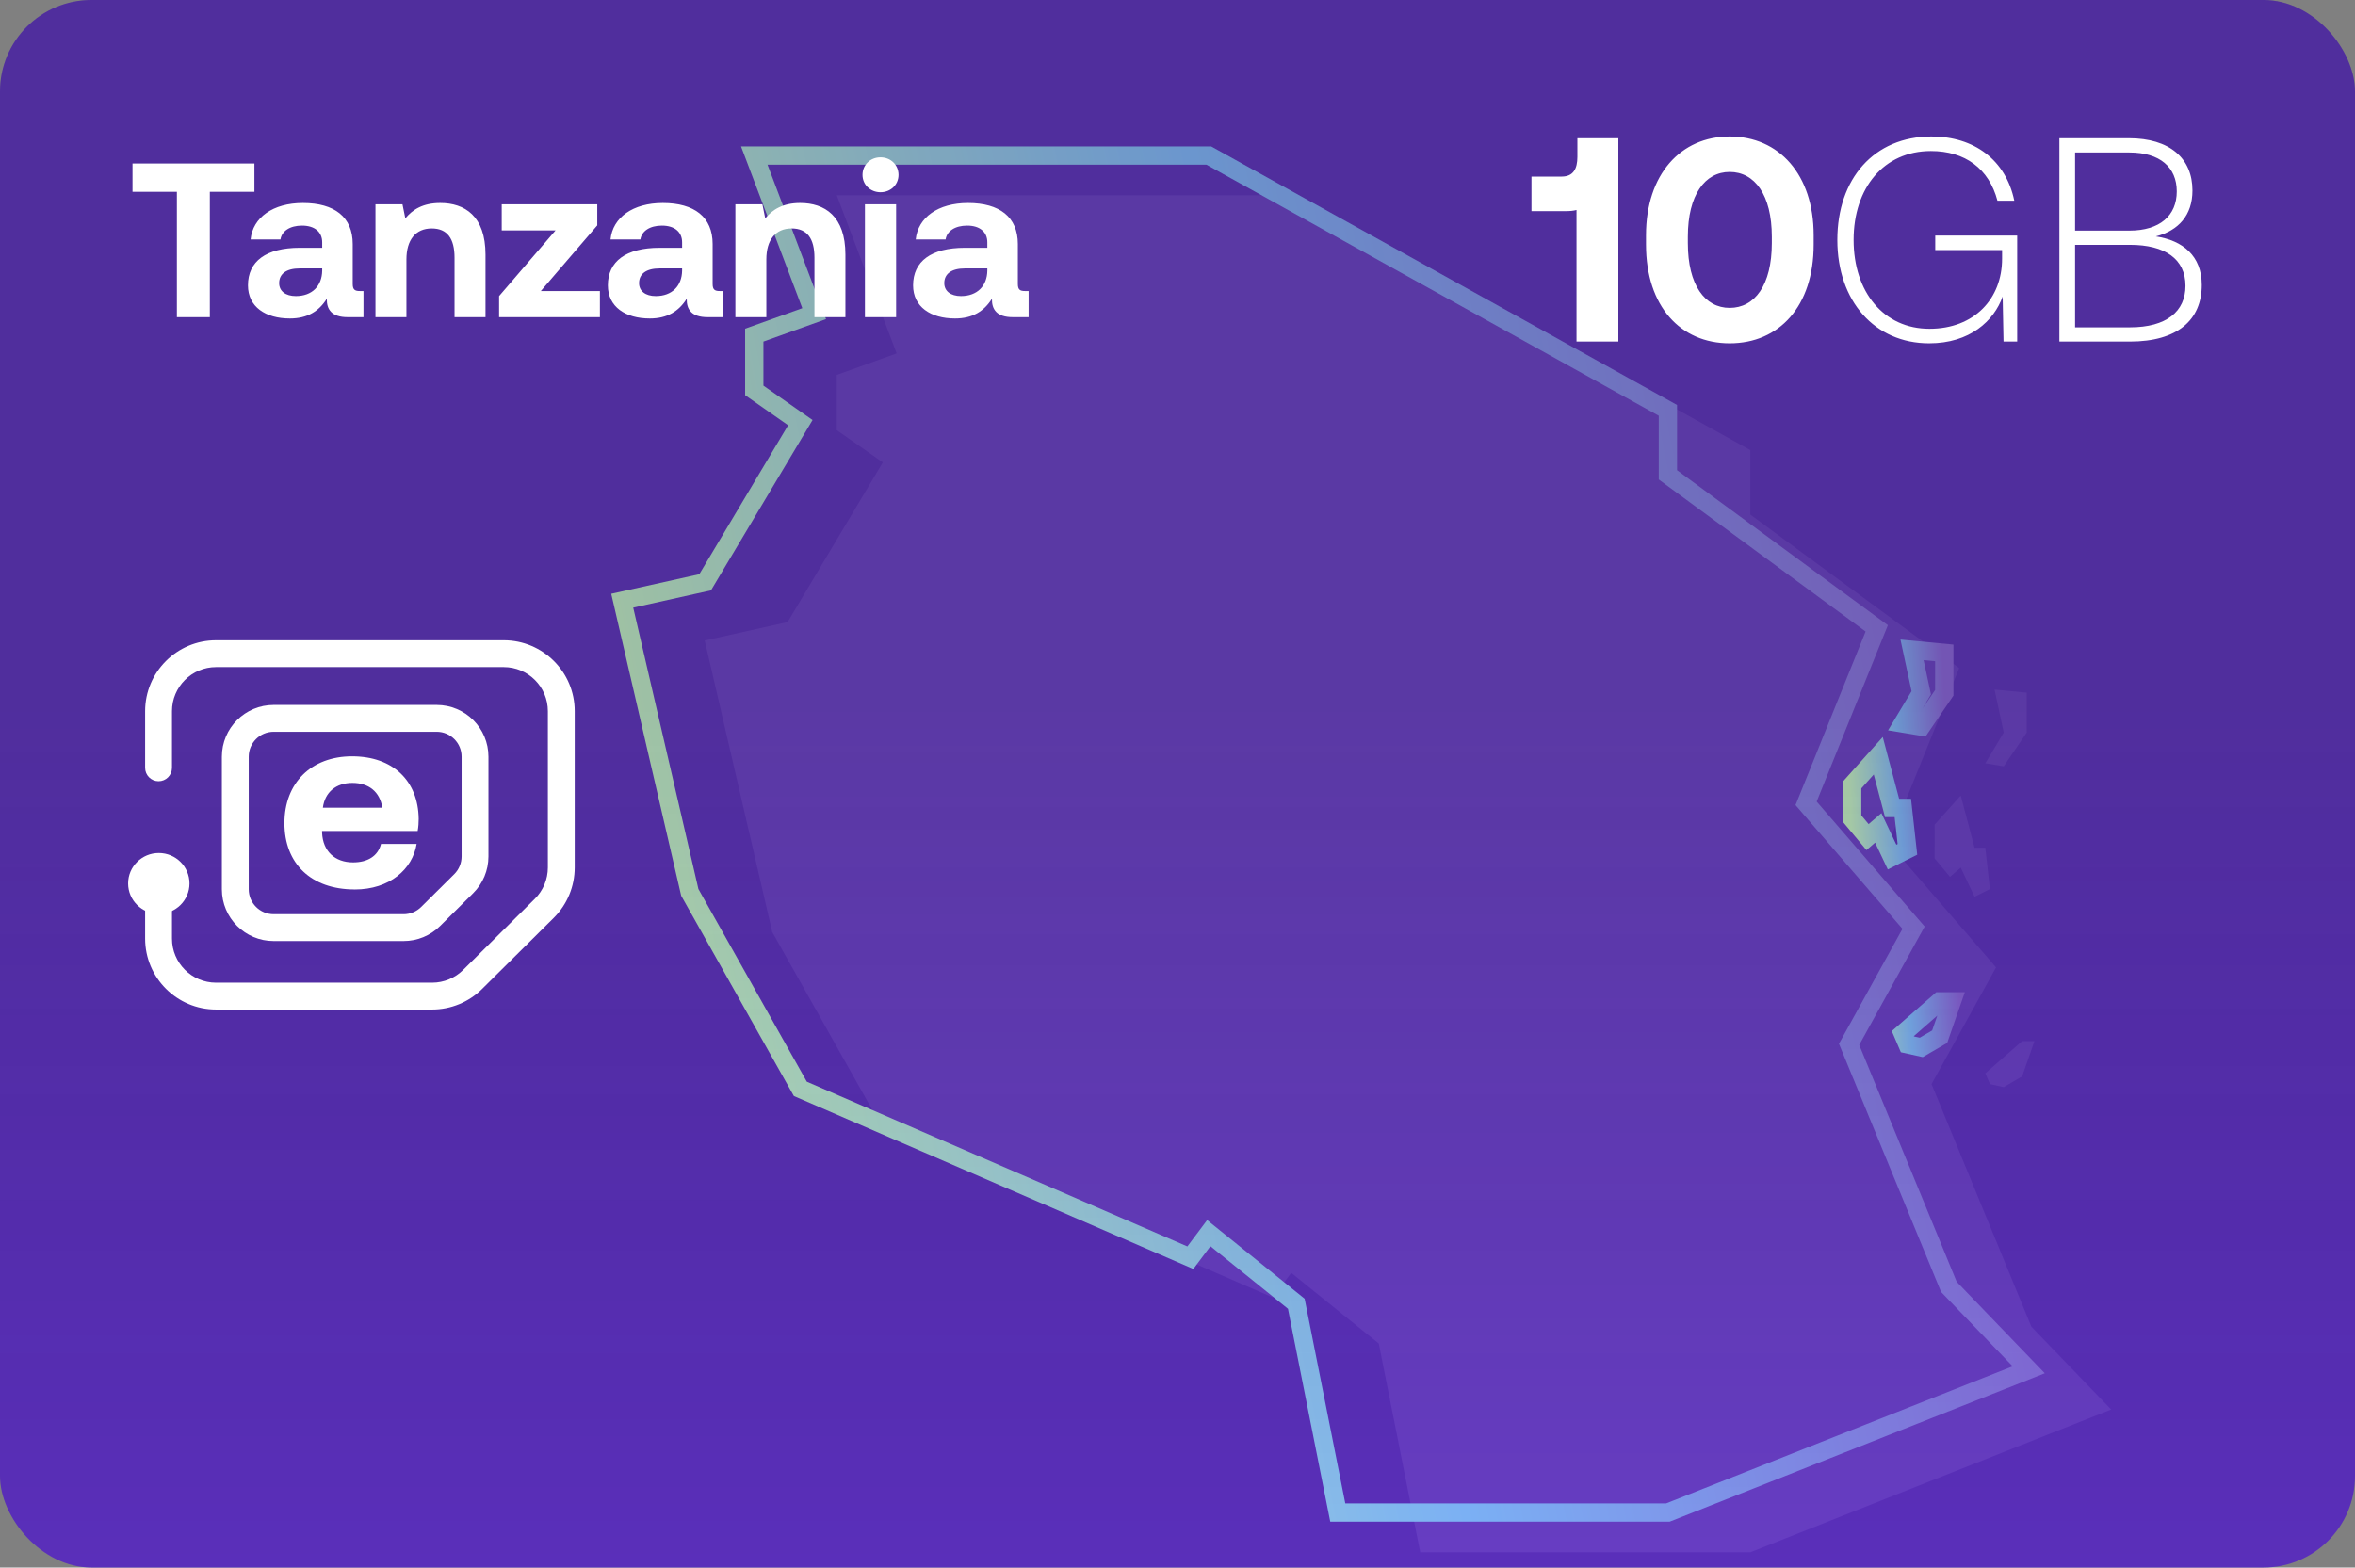
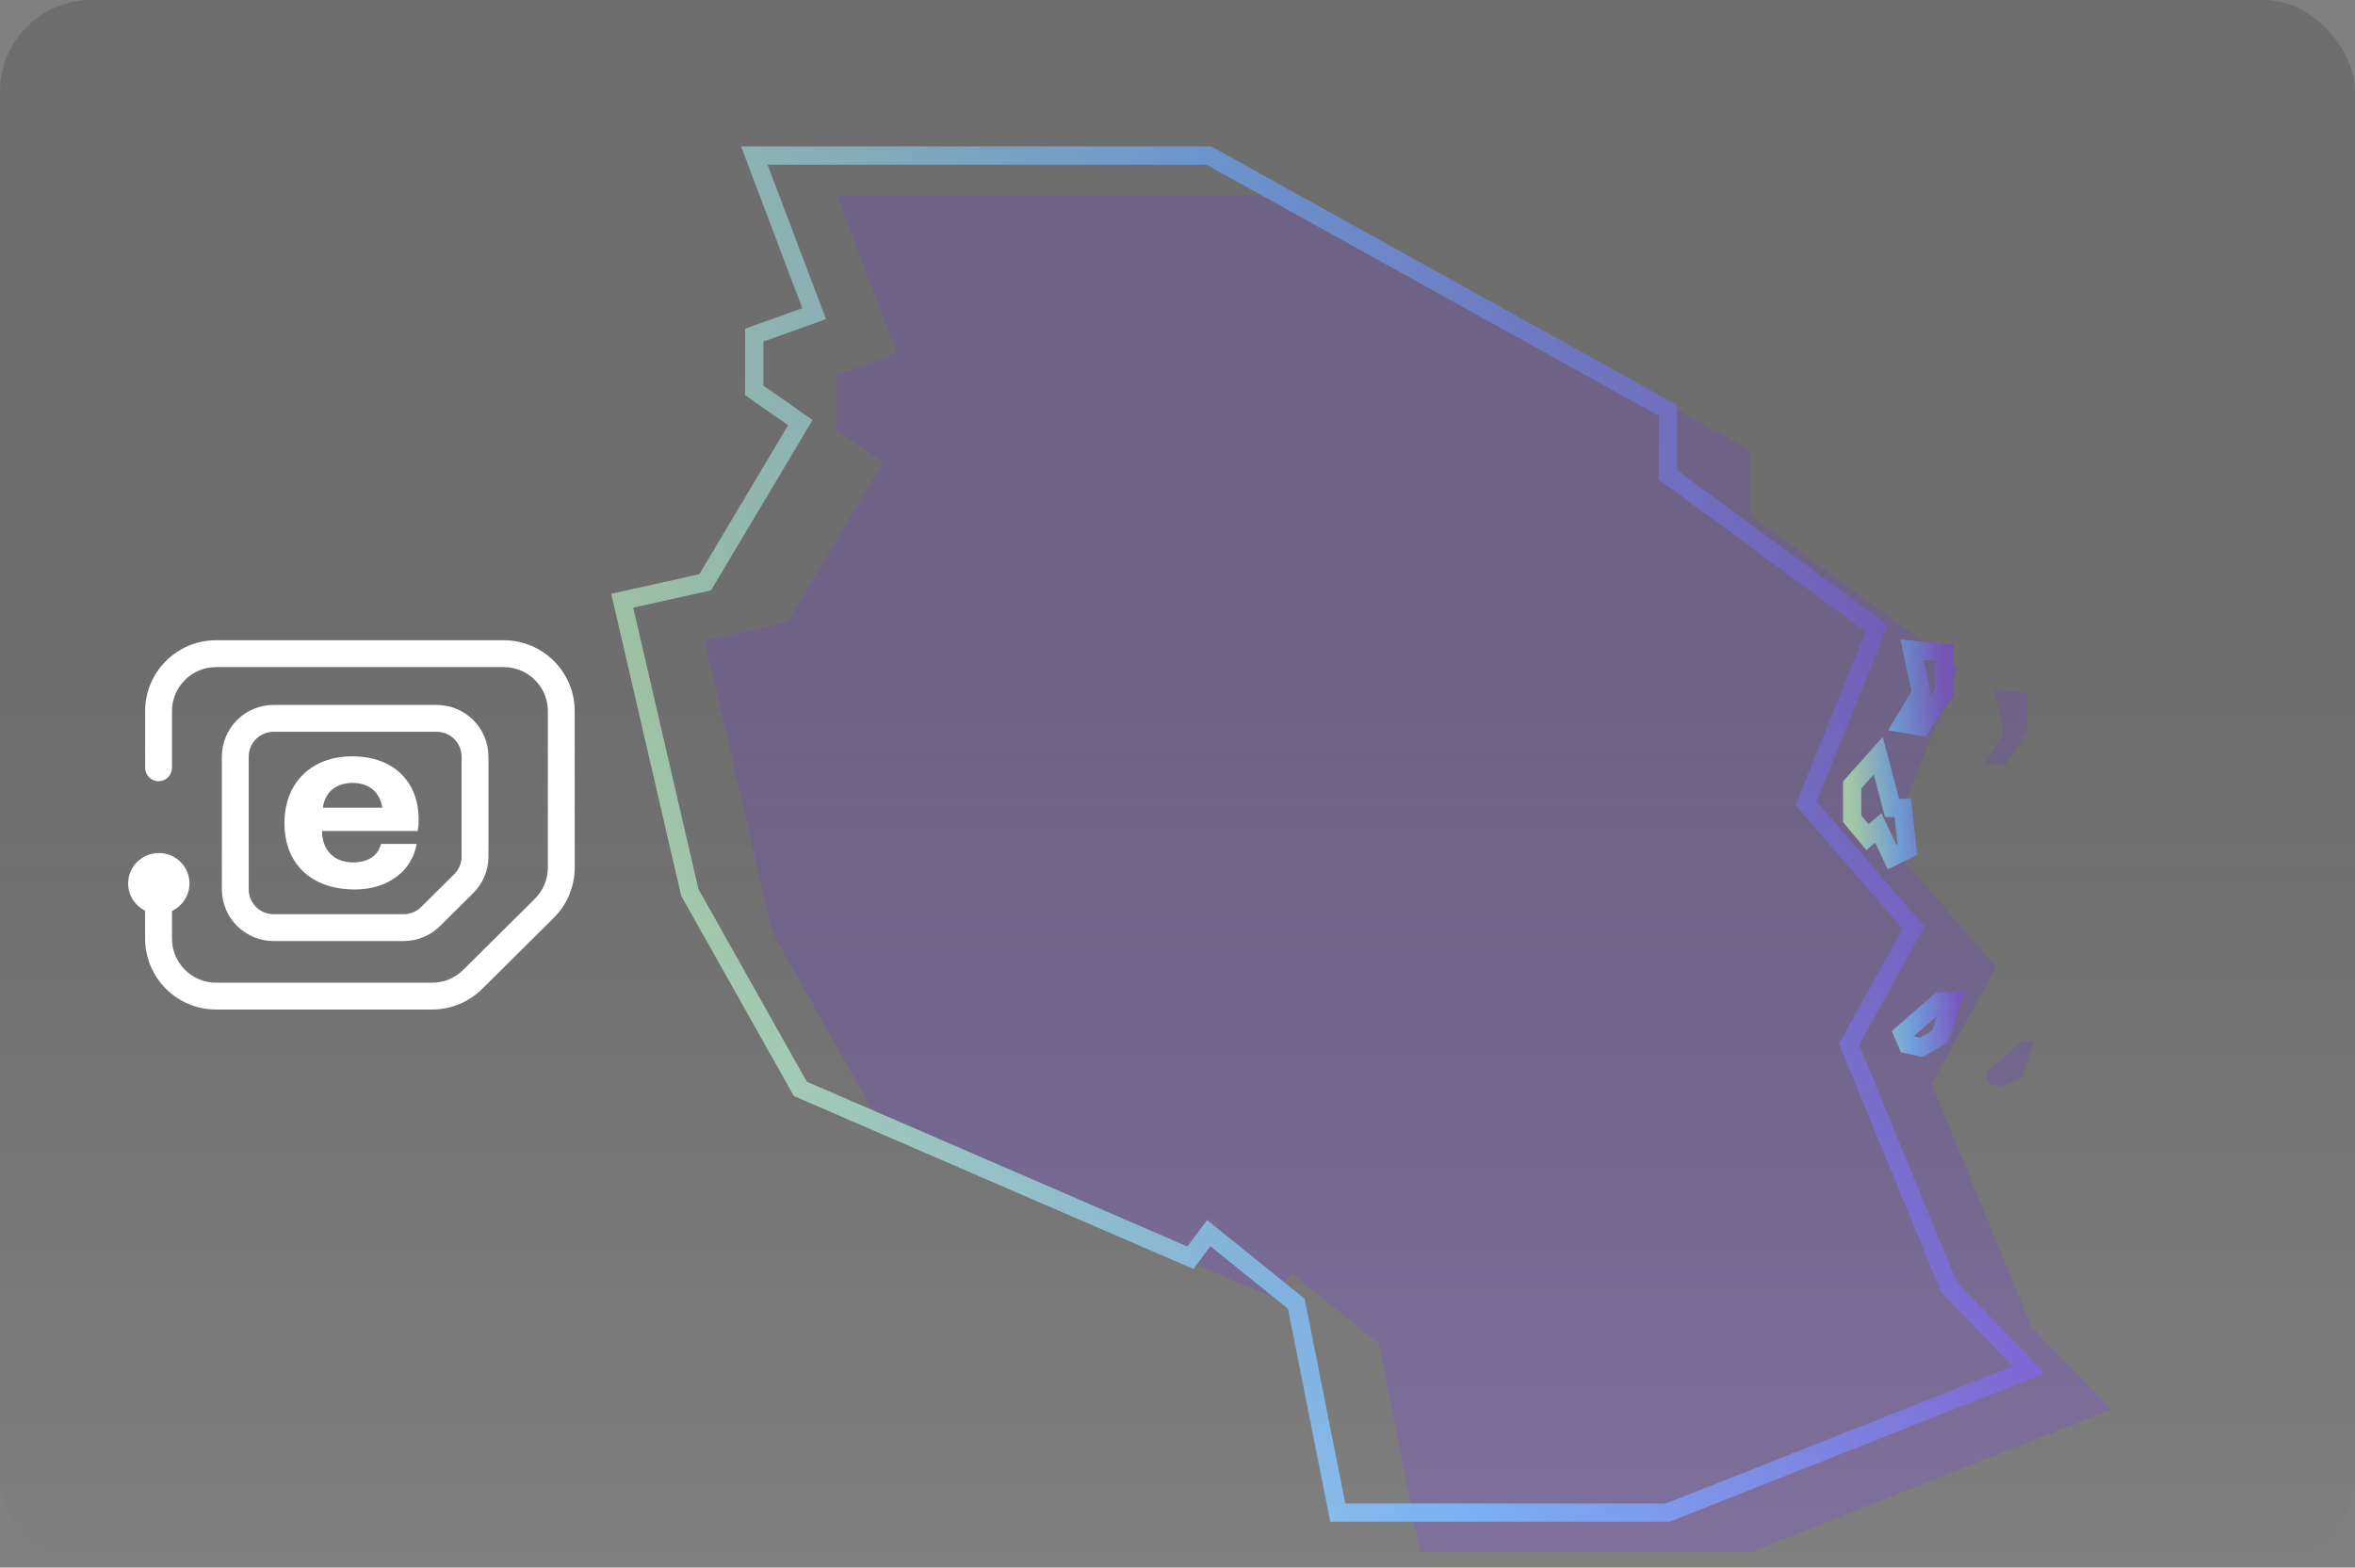
<svg xmlns="http://www.w3.org/2000/svg" width="386" height="257" viewBox="0 0 386 257" fill="none">
  <rect x="0" y="0" width="386" height="257" fill="#808080" stroke="none" />
  <g clip-path="url(#clip0_9096_729)">
-     <rect width="386" height="257" rx="15" fill="#5A2FBA" />
    <path d="M286.897 84.366L321.125 109.533L309.548 138.225L327.165 158.611L316.594 177.738L332.954 217.503L346.041 231.094L286.897 254.5H232.786L225.99 220.272L211.645 208.694L208.625 212.721L144.699 185.037L126.578 152.822L115.504 105.003L129.095 101.983L144.699 75.808L137.148 70.523V61.463L146.964 57.939L137.148 32.017H141.93H211.645L286.897 73.795V84.366Z" fill="#7F58D5" fill-opacity="0.35" />
    <path d="M328.424 120.104L326.914 113.057L332.199 113.56V120.104L328.424 125.641L325.404 125.137L328.424 120.104Z" fill="#7F58D5" fill-opacity="0.35" />
-     <path d="M317.098 135.204L321.377 130.422L323.642 138.979H325.404L326.159 145.775L323.642 147.033L321.377 142.251L319.615 143.761L317.098 140.741V135.204Z" fill="#7F58D5" fill-opacity="0.35" />
    <path d="M331.444 176.479L333.457 170.691H331.444L325.404 175.976L326.159 177.738L328.424 178.241L331.444 176.479Z" fill="#7F58D5" fill-opacity="0.35" />
    <path d="M273.38 77.849L307.608 103.017L296.031 131.708L313.648 152.094L303.078 171.221L319.437 210.987L332.524 224.577L273.38 247.983H219.269L212.474 213.755L198.128 202.178L195.108 206.205L131.182 178.52L113.061 146.305L101.987 98.487L115.578 95.466L131.182 69.292L123.632 64.007V54.946L133.447 51.423L123.632 25.5H128.413H198.128L273.38 67.278V77.849Z" stroke="url(#paint0_linear_9096_729)" stroke-width="3" />
    <path d="M314.907 113.587L313.396 106.54L318.682 107.043V113.587L314.907 119.124L311.886 118.621L314.907 113.587Z" stroke="url(#paint1_linear_9096_729)" stroke-width="3" />
    <path d="M303.581 128.688L307.86 123.906L310.125 132.463H311.886L312.641 139.258L310.125 140.517L307.86 135.735L306.098 137.245L303.581 134.225V128.688Z" stroke="url(#paint2_linear_9096_729)" stroke-width="3" />
    <path d="M317.927 169.963L319.94 164.174H317.927L311.886 169.459L312.641 171.221L314.907 171.725L317.927 169.963Z" stroke="url(#paint3_linear_9096_729)" stroke-width="3" />
    <rect width="386" height="257" rx="15" fill="url(#paint4_linear_9096_729)" fill-opacity="0.2" />
-     <path d="M21.72 31.444V26.8H41.7V31.444H34.392V52H28.992V31.444H21.72ZM59.002 47.716H59.578V52H56.986C54.358 52 53.53 50.74 53.566 48.976C52.27 51.028 50.398 52.216 47.518 52.216C43.522 52.216 40.642 50.308 40.642 46.78C40.642 42.856 43.594 40.624 49.138 40.624H52.81V39.724C52.81 38.068 51.622 36.988 49.498 36.988C47.518 36.988 46.186 37.888 45.97 39.256H41.074C41.434 35.656 44.746 33.28 49.642 33.28C54.826 33.28 57.814 35.584 57.814 40.012V46.564C57.814 47.536 58.21 47.716 59.002 47.716ZM52.81 44.368V44.008H49.102C46.978 44.008 45.754 44.872 45.754 46.42C45.754 47.716 46.798 48.544 48.49 48.544C51.154 48.544 52.774 46.888 52.81 44.368ZM72.161 33.28C76.157 33.28 79.577 35.404 79.577 41.74V52H74.501V42.244C74.501 39.112 73.313 37.456 70.757 37.456C68.129 37.456 66.617 39.328 66.617 42.532V52H61.541V33.496H65.969L66.437 35.8C67.625 34.36 69.317 33.28 72.161 33.28ZM82.236 37.78V33.496H97.896V36.952L88.644 47.716H98.328V52H81.804V48.544L91.056 37.78H82.236ZM117.994 47.716H118.57V52L115.978 52C113.35 52 112.522 50.74 112.558 48.976C111.262 51.028 109.39 52.216 106.51 52.216C102.514 52.216 99.634 50.308 99.634 46.78C99.634 42.856 102.586 40.624 108.13 40.624H111.802V39.724C111.802 38.068 110.614 36.988 108.49 36.988C106.51 36.988 105.178 37.888 104.962 39.256H100.066C100.426 35.656 103.738 33.28 108.634 33.28C113.818 33.28 116.806 35.584 116.806 40.012V46.564C116.806 47.536 117.202 47.716 117.994 47.716ZM111.802 44.368V44.008H108.094C105.97 44.008 104.746 44.872 104.746 46.42C104.746 47.716 105.79 48.544 107.482 48.544C110.146 48.544 111.766 46.888 111.802 44.368ZM131.154 33.28C135.15 33.28 138.57 35.404 138.57 41.74V52H133.494V42.244C133.494 39.112 132.306 37.456 129.75 37.456C127.122 37.456 125.61 39.328 125.61 42.532V52H120.534V33.496H124.962L125.43 35.8C126.618 34.36 128.31 33.28 131.154 33.28ZM144.324 31.516C142.668 31.516 141.372 30.292 141.372 28.672C141.372 27.016 142.668 25.792 144.324 25.792C145.98 25.792 147.276 27.016 147.276 28.672C147.276 30.292 145.98 31.516 144.324 31.516ZM141.768 52V33.496H146.88V52H141.768ZM168.021 47.716H168.597V52H166.005C163.377 52 162.549 50.74 162.585 48.976C161.289 51.028 159.417 52.216 156.537 52.216C152.541 52.216 149.661 50.308 149.661 46.78C149.661 42.856 152.613 40.624 158.157 40.624H161.829V39.724C161.829 38.068 160.641 36.988 158.517 36.988C156.537 36.988 155.205 37.888 154.989 39.256H150.093C150.453 35.656 153.765 33.28 158.661 33.28C163.845 33.28 166.833 35.584 166.833 40.012V46.564C166.833 47.536 167.229 47.716 168.021 47.716ZM161.829 44.368V44.008H158.121C155.997 44.008 154.773 44.872 154.773 46.42C154.773 47.716 155.817 48.544 157.509 48.544C160.173 48.544 161.793 46.888 161.829 44.368Z" fill="white" />
-     <path d="M258.544 25.711V22.663H265.259V56H258.401V34.426C257.877 34.569 257.306 34.617 256.591 34.617H251.019V28.95H255.972C257.877 28.95 258.544 27.664 258.544 25.711ZM269.792 40.094V38.57C269.792 28.616 275.459 22.378 283.507 22.378C291.603 22.378 297.271 28.616 297.271 38.57V40.094C297.271 50.238 291.603 56.286 283.507 56.286C275.459 56.286 269.792 50.238 269.792 40.094ZM290.413 39.856V38.808C290.413 31.95 287.603 28.188 283.507 28.188C279.459 28.188 276.65 31.95 276.65 38.808V39.856C276.65 46.761 279.459 50.476 283.507 50.476C287.603 50.476 290.413 46.761 290.413 39.856ZM316.2 56.286C307.295 56.286 301.151 49.38 301.151 39.332C301.151 29.331 307.152 22.378 316.581 22.378C323.582 22.378 328.773 26.235 330.154 32.903H327.392C326.011 27.664 322.106 24.759 316.486 24.759C308.771 24.759 303.818 30.807 303.818 39.332C303.818 47.904 308.771 53.905 316.248 53.905C323.629 53.905 328.154 48.952 328.154 42.427V40.999H317.2V38.617H330.63V56H328.392L328.249 48.618C326.82 52.619 322.868 56.286 316.2 56.286ZM337.548 56V22.663H348.93C355.645 22.663 359.359 25.95 359.359 31.236C359.359 35.284 357.073 37.808 353.359 38.76C357.788 39.427 360.883 41.951 360.883 46.713C360.883 52.476 356.883 56 349.12 56H337.548ZM349.025 24.997H340.119V37.808H349.025C353.978 37.808 356.788 35.379 356.788 31.379C356.788 27.426 354.026 24.997 349.025 24.997ZM349.12 40.141H340.119V53.666H349.12C355.121 53.666 358.216 51.047 358.216 46.856C358.216 42.475 354.883 40.141 349.12 40.141Z" fill="white" />
    <path d="M23.788 125.885C23.788 127.1 24.773 128.085 25.989 128.085C27.204 128.085 28.189 127.1 28.189 125.885L25.989 125.885L23.788 125.885ZM89.211 148.928L90.761 150.489L89.211 148.928ZM77.469 160.579L75.919 159.017L77.469 160.579ZM35.419 107.17V109.37H82.569V107.17V104.97H35.419V107.17ZM25.988 153.885L28.189 153.885L28.189 147.719L25.989 147.719L23.788 147.719L23.788 153.885L25.988 153.885ZM25.989 125.885L28.189 125.885L28.189 116.6L25.988 116.6L23.788 116.6L23.788 125.885L25.989 125.885ZM70.827 163.315V161.115H35.419V163.315V165.515H70.827V163.315ZM91.999 116.6H89.798V142.234H91.999H94.199V116.6H91.999ZM77.469 160.579L79.019 162.141L90.761 150.489L89.211 148.928L87.661 147.366L75.919 159.017L77.469 160.579ZM25.988 153.885L23.788 153.885C23.788 160.308 28.995 165.515 35.419 165.515V163.315V161.115C31.426 161.115 28.189 157.878 28.189 153.885L25.988 153.885ZM91.999 142.234H89.798C89.798 144.161 89.029 146.008 87.661 147.366L89.211 148.928L90.761 150.489C92.961 148.306 94.199 145.334 94.199 142.234H91.999ZM82.569 107.17V109.37C86.561 109.37 89.798 112.607 89.798 116.6H91.999H94.199C94.199 110.177 88.992 104.97 82.569 104.97V107.17ZM70.827 163.315V165.515C73.896 165.515 76.841 164.302 79.019 162.141L77.469 160.579L75.919 159.017C74.565 160.361 72.735 161.115 70.827 161.115V163.315ZM35.419 107.17V104.97C28.995 104.97 23.788 110.177 23.788 116.6L25.988 116.6L28.189 116.6C28.189 112.607 31.426 109.37 35.419 109.37V107.17Z" fill="white" />
    <path d="M31.059 144.843C31.059 142.087 28.807 139.853 26.029 139.853C23.252 139.853 21 142.087 21 144.843C21 147.6 23.252 149.834 26.029 149.834C28.807 149.834 31.059 147.6 31.059 144.843Z" fill="white" />
    <path d="M71.573 117.775H44.853C41.381 117.775 38.566 120.59 38.566 124.062V145.8C38.566 149.272 41.381 152.086 44.853 152.086H66.154C67.813 152.086 69.405 151.431 70.583 150.262L76.001 144.885C77.191 143.705 77.86 142.098 77.86 140.423V124.062C77.86 120.59 75.045 117.775 71.573 117.775Z" stroke="white" stroke-width="4.401" />
    <path d="M58.131 145.826C50.951 145.826 46.621 141.548 46.621 134.953C46.621 128.357 51.031 124 57.707 124C64.382 124 68.544 127.986 68.625 134.249C68.625 134.874 68.585 135.577 68.457 136.242H52.792V136.534C52.92 139.563 54.889 141.39 57.875 141.39C60.268 141.39 61.949 140.354 62.453 138.361H68.288C67.616 142.513 63.878 145.834 58.123 145.834L58.131 145.826ZM52.92 132.422H62.669C62.253 129.805 60.444 128.357 57.755 128.357C55.066 128.357 53.257 129.892 52.92 132.422Z" fill="white" />
  </g>
  <defs>
    <linearGradient id="paint0_linear_9096_729" x1="332.759" y1="136.741" x2="111.546" y2="182.155" gradientUnits="userSpaceOnUse">
      <stop stop-color="#8660D7" />
      <stop offset="0.5" stop-color="#7CB2F7" />
      <stop offset="1" stop-color="#BFEAC0" />
    </linearGradient>
    <linearGradient id="paint1_linear_9096_729" x1="319.957" y1="139.132" x2="303.638" y2="139.944" gradientUnits="userSpaceOnUse">
      <stop stop-color="#8660D7" />
      <stop offset="0.5" stop-color="#7CB2F7" />
      <stop offset="1" stop-color="#BFEAC0" />
    </linearGradient>
    <linearGradient id="paint2_linear_9096_729" x1="319.957" y1="139.132" x2="303.638" y2="139.944" gradientUnits="userSpaceOnUse">
      <stop stop-color="#8660D7" />
      <stop offset="0.5" stop-color="#7CB2F7" />
      <stop offset="1" stop-color="#BFEAC0" />
    </linearGradient>
    <linearGradient id="paint3_linear_9096_729" x1="319.957" y1="139.132" x2="303.638" y2="139.944" gradientUnits="userSpaceOnUse">
      <stop stop-color="#8660D7" />
      <stop offset="0.5" stop-color="#7CB2F7" />
      <stop offset="1" stop-color="#BFEAC0" />
    </linearGradient>
    <linearGradient id="paint4_linear_9096_729" x1="166.617" y1="256.195" x2="166.617" y2="115.394" gradientUnits="userSpaceOnUse">
      <stop stop-opacity="0" />
      <stop offset="1" stop-color="#2A2A2A" />
    </linearGradient>
    <clipPath id="clip0_9096_729">
      <rect width="386" height="257" rx="15" fill="white" />
    </clipPath>
  </defs>
</svg>